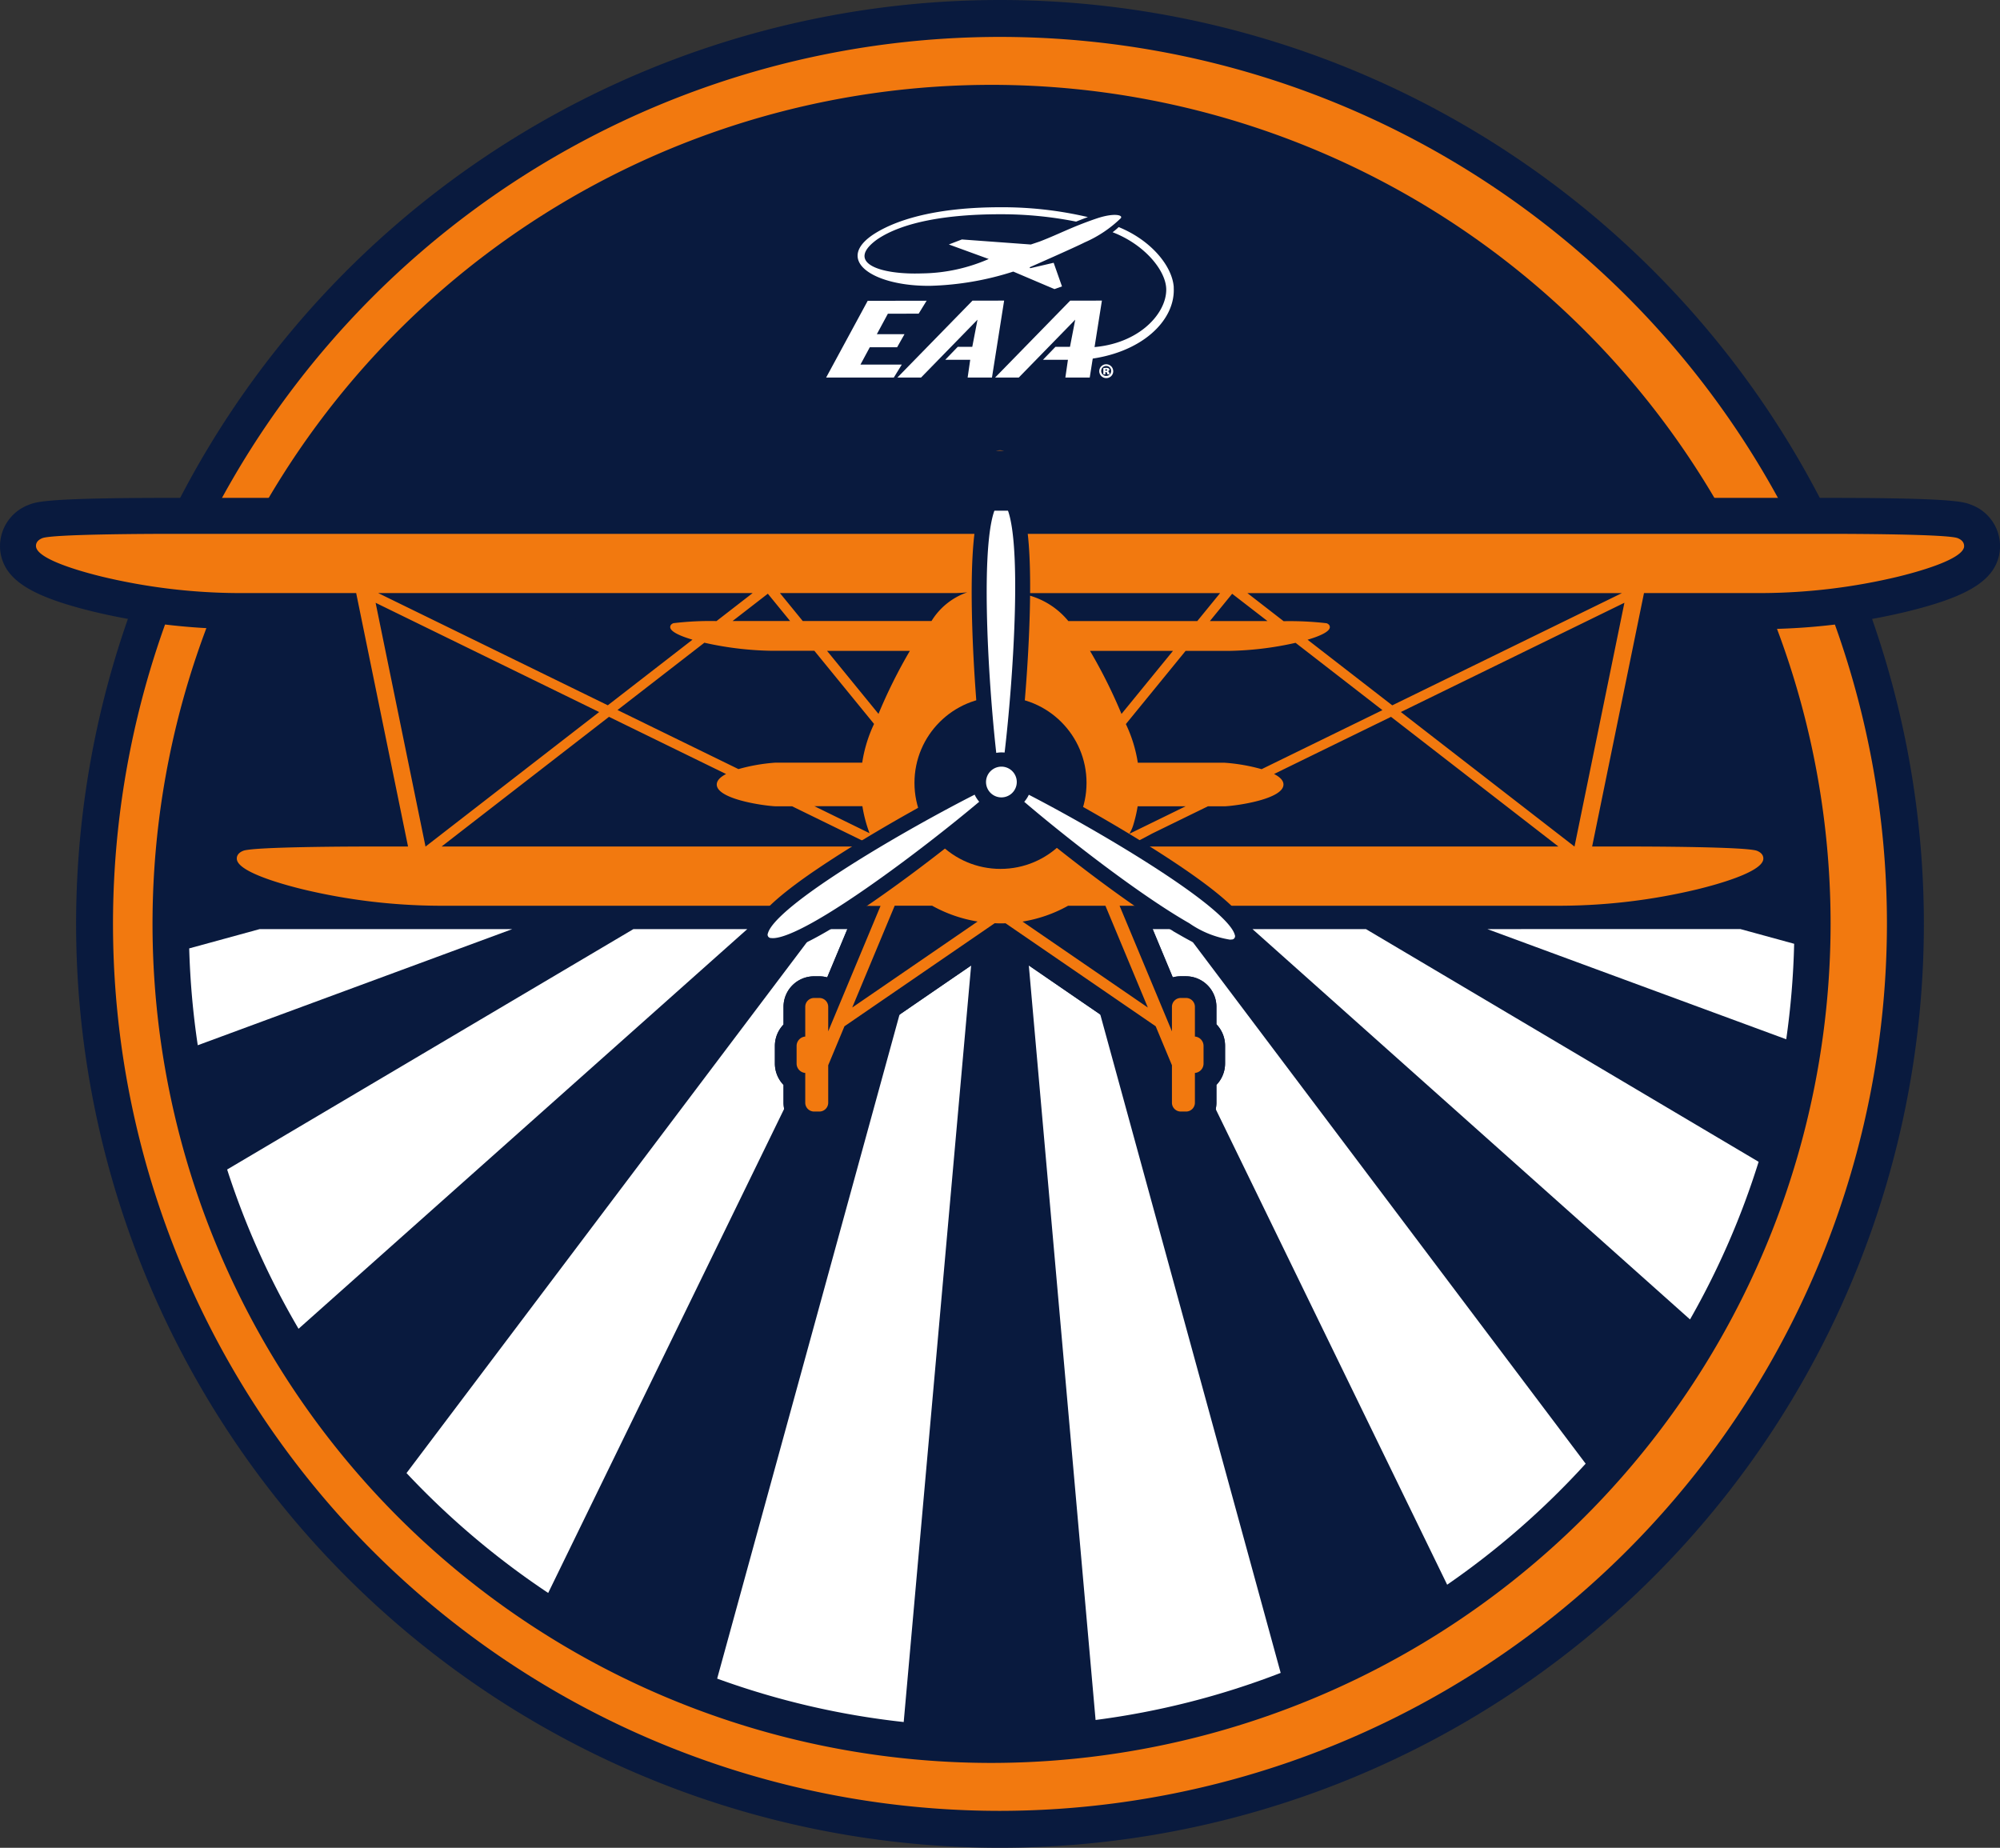
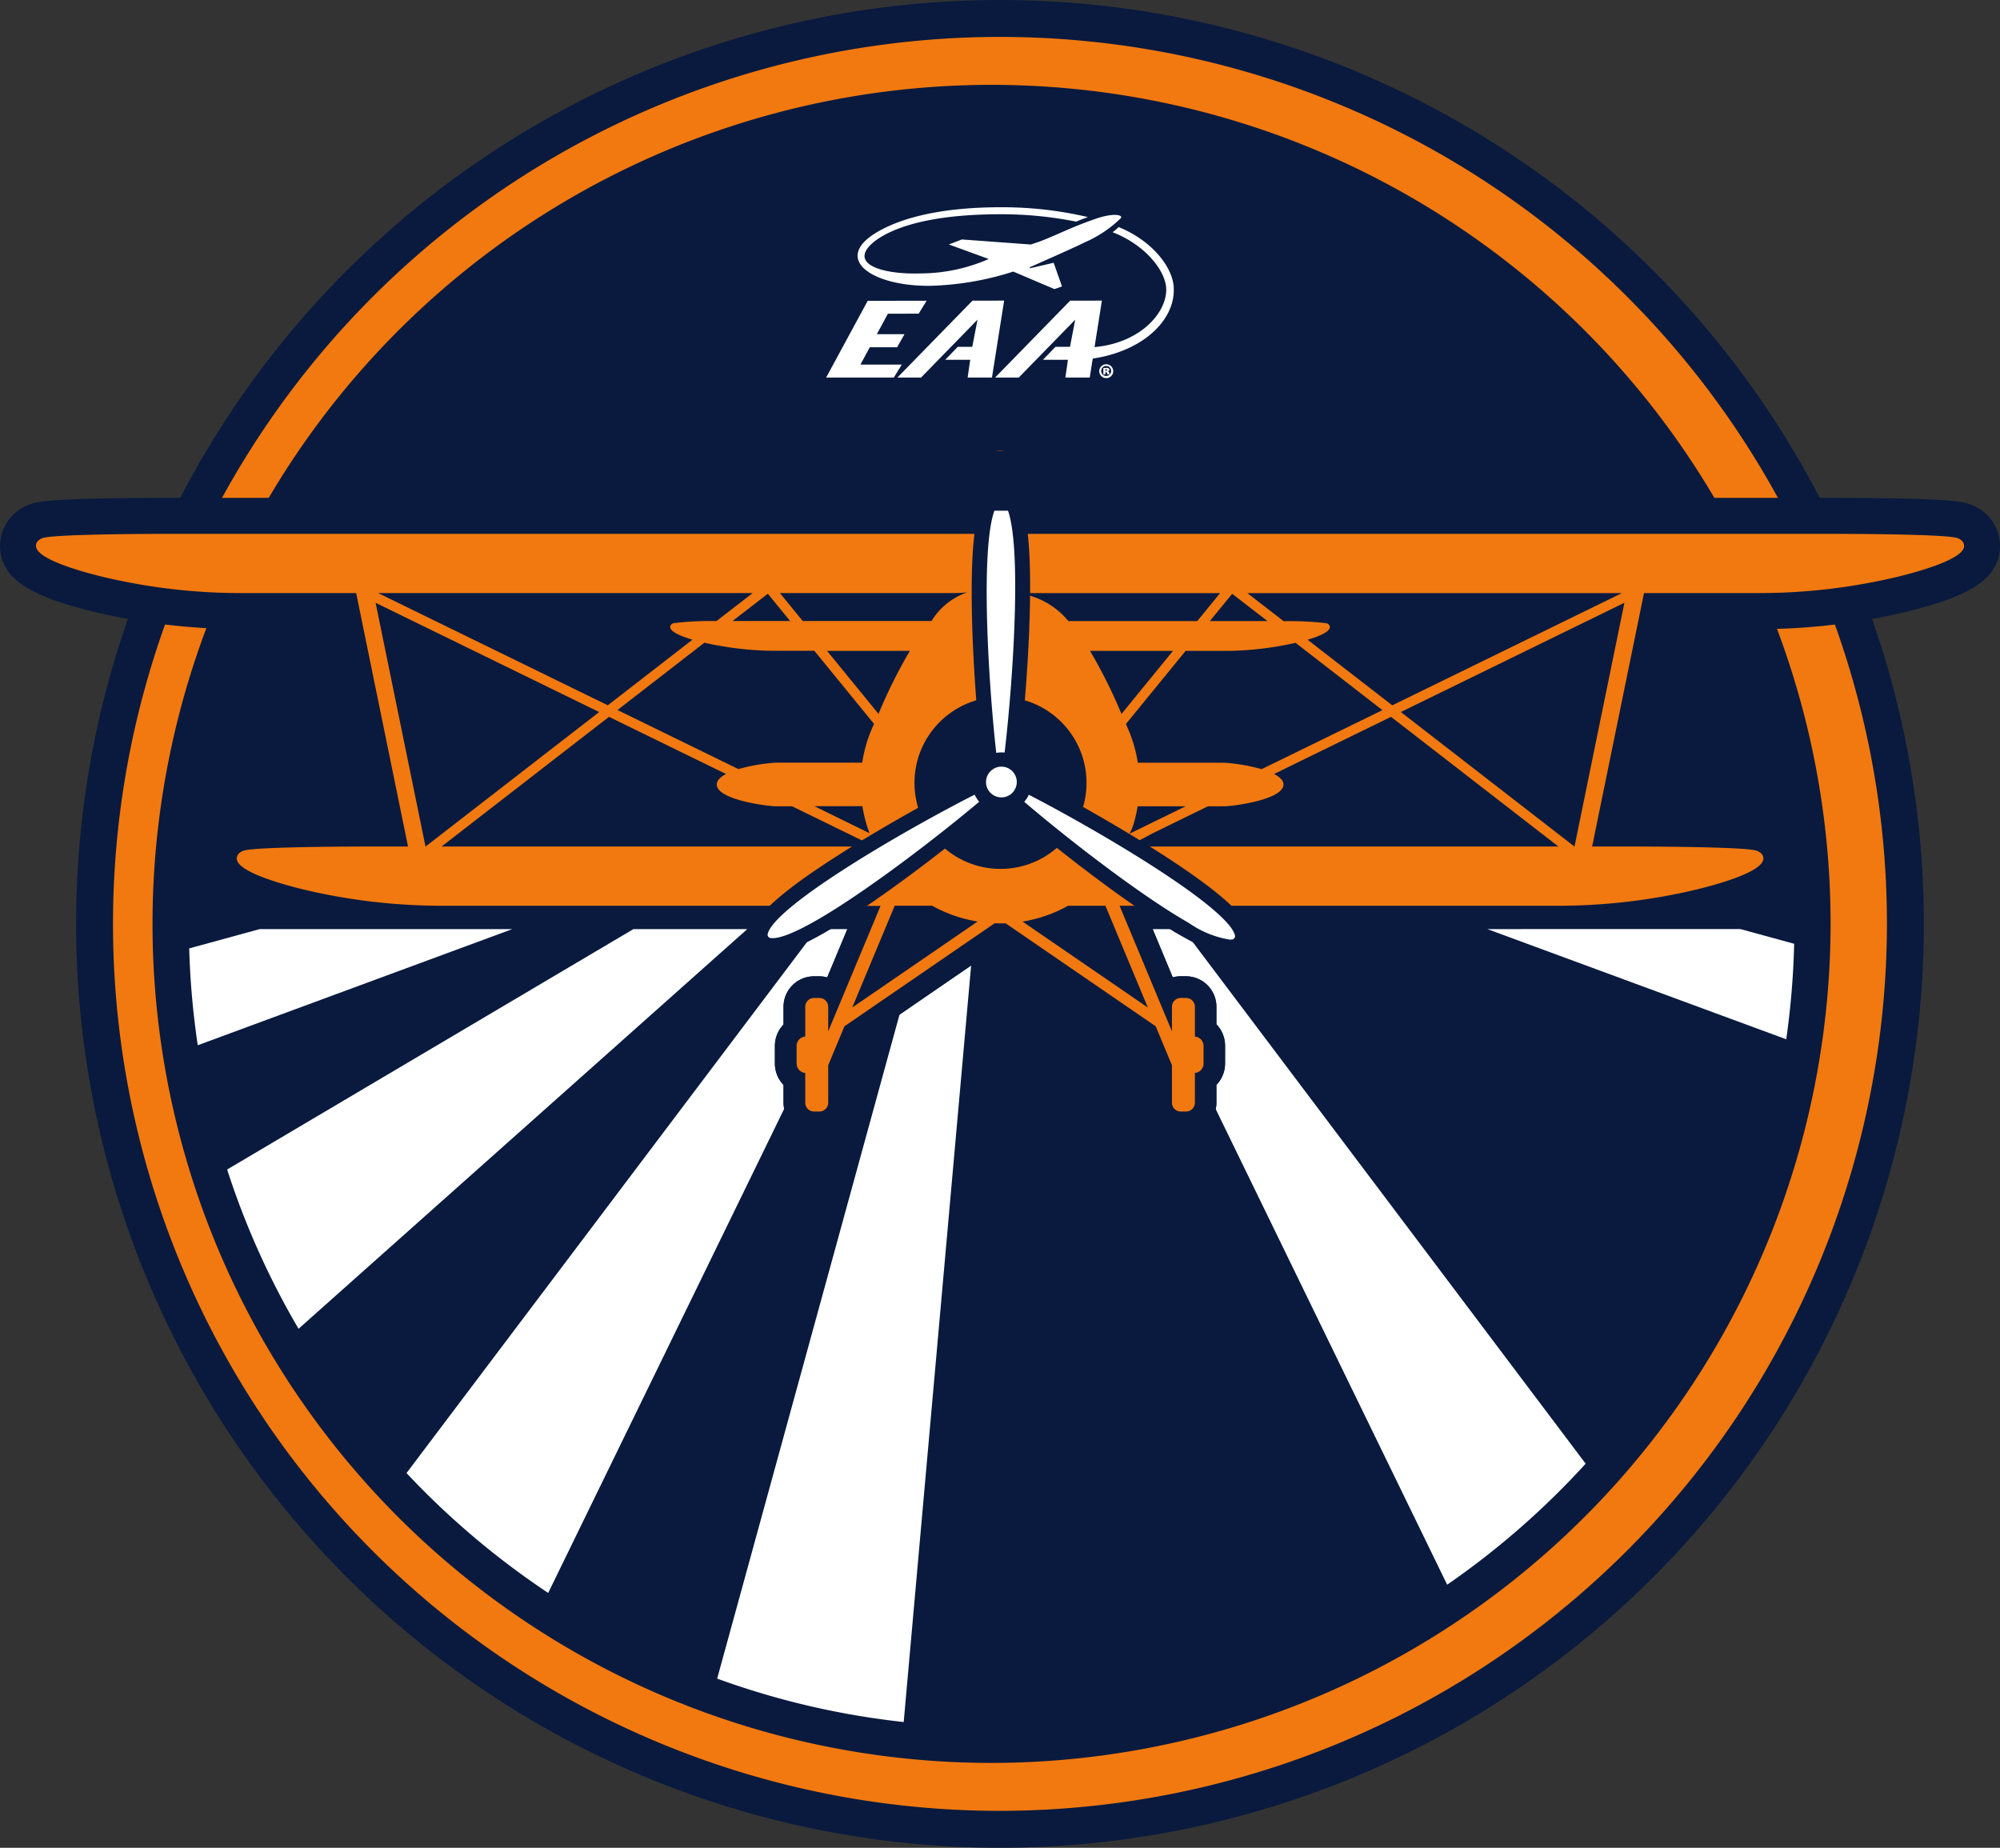
<svg xmlns="http://www.w3.org/2000/svg" id="Group_1145" data-name="Group 1145" width="155.46" height="143.629" viewBox="0 0 155.46 143.629">
  <rect x="0" y="0" width="155.46" height="143.629" fill="#333333" stroke="none" />
  <g id="Group_1136" data-name="Group 1136" transform="translate(5.916 0)">
    <g id="Group_1135" data-name="Group 1135" transform="translate(0)">
      <g id="Group_1134" data-name="Group 1134">
        <g id="Group_1133" data-name="Group 1133">
          <path id="Path_2515" data-name="Path 2515" d="M754.575,1768.344a71.813,71.813,0,1,1-71.814-71.814A71.815,71.815,0,0,1,754.575,1768.344Z" transform="translate(-610.949 -1696.53)" fill="#091a3e" />
          <path id="Path_2516" data-name="Path 2516" d="M683.877,1837.379a67.918,67.918,0,1,1,67.917-67.918A67.994,67.994,0,0,1,683.877,1837.379Z" transform="translate(-612.065 -1697.646)" fill="#e31e1b" />
        </g>
      </g>
    </g>
  </g>
  <path id="Path_2517" data-name="Path 2517" d="M683.583,1838.11a68.944,68.944,0,1,1,68.944-68.944A69.021,69.021,0,0,1,683.583,1838.11Z" transform="translate(-605.855 -1697.352)" fill="#f2790f" />
  <path id="Path_2518" data-name="Path 2518" d="M683.812,1835.451a65.218,65.218,0,1,1,65.216-65.217A65.29,65.29,0,0,1,683.812,1835.451Z" transform="translate(-606.736 -1698.419)" fill="#091a3e" />
  <g id="Group_1137" data-name="Group 1137" transform="translate(64.215 16.109)">
    <path id="Path_2519" data-name="Path 2519" d="M718.727,1723.924c-.1-1.629-1.74-3.655-4.282-4.687a4.572,4.572,0,0,1-.473.4c2.484.951,4.156,2.982,4.17,4.443.018,1.958-2.294,4.441-6.2,4.518l-.145.938c4.364-.422,7.081-3.008,6.925-5.608Z" transform="translate(-691.705 -1717.695)" fill="#fff" />
    <path id="Path_2520" data-name="Path 2520" d="M707.643,1718.136c-1.952.669-2.881,1.2-4.406,1.785l-.68.228-5.357-.392-1.014.389,3.1,1.13a13.309,13.309,0,0,1-5.146,1.119h0c-3.366.124-6.008-.838-3.542-2.63h0c1.954-1.341,5.378-1.967,9.568-1.967a29.639,29.639,0,0,1,5.911.572c.281-.113.584-.231.916-.352a29.1,29.1,0,0,0-6.827-.764c-4.293,0-7.679.738-9.77,2.063h0c-3.187,2.051-.062,4.1,4.371,4.043h0a23.045,23.045,0,0,0,6.427-1.106l3.2,1.362.586-.209-.647-1.838-1.821.423-.051-.069s3.508-1.542,4.3-1.946a9.381,9.381,0,0,0,2.784-1.866c.219-.255-.528-.445-1.9.025Z" transform="translate(-686.647 -1717.253)" fill="#fff" />
    <path id="Path_2521" data-name="Path 2521" d="M698.91,1726.593l-5.838,5.979h1.839l4.39-4.5-.407,2.111h-1.13l-.972,1.008h1.942l-.2,1.378h1.891l.945-5.979Z" transform="translate(-687.534 -1719.333)" fill="#fff" />
    <path id="Path_2522" data-name="Path 2522" d="M708.68,1726.593l-5.837,5.979h1.839l4.39-4.5-.407,2.111h-1.13l-.972,1.008h1.943l-.2,1.378H710.2l.946-5.979Z" transform="translate(-689.71 -1719.333)" fill="#fff" />
    <path id="Path_2523" data-name="Path 2523" d="M693.14,1727.608l.62-1.007-4.581.008-3.231,5.965h5.26l.62-1.007h-3.213l.728-1.35h2.124l.574-1.015H689.89l.859-1.593Z" transform="translate(-685.948 -1719.335)" fill="#fff" />
    <path id="Path_2524" data-name="Path 2524" d="M713.731,1733.461h.043c.059,0,.093-.021.093-.058s-.034-.062-.086-.062c-.019,0-.037,0-.05,0Zm-.006.28h-.152v-.487a1.3,1.3,0,0,1,.217-.019.332.332,0,0,1,.2.04.119.119,0,0,1,.053.106c0,.049-.047.092-.112.111v.006a.147.147,0,0,1,.1.125.444.444,0,0,0,.034.118H713.9a.325.325,0,0,1-.037-.105.075.075,0,0,0-.084-.071h-.049Zm-.319-.249a.388.388,0,1,0,.384-.406.389.389,0,0,0-.384.406Zm.937,0a.538.538,0,0,1-.549.537.537.537,0,1,1,0-1.074.539.539,0,0,1,.546.536Z" transform="translate(-692.025 -1720.749)" fill="#fff" />
  </g>
  <rect id="Rectangle_876" data-name="Rectangle 876" width="4.363" height="4.514" transform="translate(75.433 35.409)" fill="#091a3e" />
  <g id="Group_1138" data-name="Group 1138" transform="translate(14.659 9.396)">
    <path id="Path_2525" data-name="Path 2525" d="M687.257,1771.44h3.986l15.841,57.815a62.313,62.313,0,0,0,12.94-6.856l-24.8-50.959h4.267l31.3,41.553a62.719,62.719,0,0,0,8.114-11.212l-34.011-30.341h8.817l30.526,18.089a61.842,61.842,0,0,0,2.143-9.521l-23.229-8.568H742.81l4.183,1.145c.013-.517.04-1.03.04-1.549a62.418,62.418,0,1,0-124.837,0c0,.638.03,1.271.048,1.9l5.479-1.5h19.635l-24.45,9.027a61.862,61.862,0,0,0,2.285,9.659l31.58-18.687h8.85l-34.88,31.067a62.765,62.765,0,0,0,8.391,11.216l31.892-42.282h4.27l-25.151,51.6a62.333,62.333,0,0,0,13.137,6.658l16-58.259h3.99l-5.493,61.634a60.98,60.98,0,0,0,14.918-.159Z" transform="translate(-622.196 -1708.617)" fill="none" />
    <path id="Path_2526" data-name="Path 2526" d="M627.737,1789.436l-5.479,1.5a62.55,62.55,0,0,0,.665,7.528l24.45-9.028Z" transform="translate(-622.21 -1726.613)" fill="#fff" />
    <path id="Path_2527" data-name="Path 2527" d="M675.878,1789.436l-31.891,42.283A62.906,62.906,0,0,0,655,1841.037l25.151-51.6Z" transform="translate(-627.048 -1726.613)" fill="#fff" />
    <path id="Path_2528" data-name="Path 2528" d="M657.631,1789.436l-31.58,18.687a62.1,62.1,0,0,0,5.55,12.38l34.879-31.066Z" transform="translate(-623.054 -1726.613)" fill="#fff" />
    <path id="Path_2529" data-name="Path 2529" d="M691.052,1789.436l-16,58.259a61.971,61.971,0,0,0,14.5,3.375l5.493-61.635Z" transform="translate(-633.966 -1726.613)" fill="#fff" />
    <path id="Path_2530" data-name="Path 2530" d="M716.145,1789.436l24.8,50.96a62.88,62.88,0,0,0,10.765-9.407l-31.3-41.553Z" transform="translate(-643.116 -1726.613)" fill="#fff" />
-     <path id="Path_2531" data-name="Path 2531" d="M705.894,1789.436l5.44,61.475a61.882,61.882,0,0,0,14.387-3.66l-15.841-57.815Z" transform="translate(-640.833 -1726.613)" fill="#fff" />
-     <path id="Path_2532" data-name="Path 2532" d="M728.58,1789.436l34.011,30.341a62.1,62.1,0,0,0,5.332-12.252L737.4,1789.436Z" transform="translate(-645.884 -1726.613)" fill="#fff" />
    <path id="Path_2533" data-name="Path 2533" d="M752.068,1789.436,775.3,1798a62.432,62.432,0,0,0,.615-7.423l-4.183-1.145Z" transform="translate(-651.115 -1726.613)" fill="#fff" />
  </g>
  <g id="Group_1139" data-name="Group 1139" transform="translate(0 32.202)">
    <path id="Path_2534" data-name="Path 2534" d="M610.641,1753.306a49.265,49.265,0,0,0,11.121,1.346h6.974l.539,2.634q4.147-.348,8.293-.64a12.673,12.673,0,0,1,6.8-2.667c6.449-.589,13.074.92,19.547,1.438.761-.016,1.522-.035,2.283-.047,6.185-.1,12.369-.084,18.552,0,2.505-.159,5.011-.326,7.516-.476q1.65-.1,3.3-.16c2.485-.366,4.969-.772,7.471-1.136,7.211-1.049,14.747-2.622,21.3,1.628.011.006.021.016.032.023,2.944.13,5.891.258,8.842.357l.194-.951h6.974a49.239,49.239,0,0,0,11.119-1.346c4.82-1.169,6.851-2.429,7.248-4.49a3.424,3.424,0,0,0-2.2-3.832c-.563-.225-1.337-.533-11.141-.533h-60.74l-.079-3.124a3.409,3.409,0,0,0-3.516-3.371,3.613,3.613,0,0,0-2.546,1.036,3.247,3.247,0,0,0-.969,2.258l-.081,3.2h-60.74c-9.806,0-10.579.309-11.142.535a3.43,3.43,0,0,0-2.2,3.821C603.79,1750.875,605.823,1752.136,610.641,1753.306Z" transform="translate(-603.338 -1737.956)" fill="#091a3e" />
    <path id="Path_2535" data-name="Path 2535" d="M695.434,1794.151a2.368,2.368,0,0,1-2.366-2.366v-2.574l-.944-2.262-10.736-7.367-10.738,7.367-.943,2.261v2.575a2.369,2.369,0,0,1-2.367,2.366h-.411a2.369,2.369,0,0,1-2.367-2.366v-1.38a2.4,2.4,0,0,1-.672-1.661v-1.373a2.4,2.4,0,0,1,.672-1.661v-1.38a2.369,2.369,0,0,1,2.367-2.366h.411a2.319,2.319,0,0,1,.617.082l1.622-3.888-1.658-.005H637.688a48.064,48.064,0,0,1-10.858-1.315c-5.27-1.282-6.2-2.5-6.412-3.622a2.287,2.287,0,0,1,1.513-2.571c.368-.147,1.135-.454,10.727-.454h.656l-3.345-16.339h-7.887a48.092,48.092,0,0,1-10.857-1.315c-5.27-1.278-6.2-2.5-6.413-3.623a2.291,2.291,0,0,1,1.512-2.57c.369-.148,1.136-.455,10.727-.455h61.831l.11-4.291a2.139,2.139,0,0,1,.642-1.5,2.487,2.487,0,0,1,1.754-.707,2.3,2.3,0,0,1,2.4,2.252l.108,4.243h61.831c9.591,0,10.359.307,10.727.455a2.288,2.288,0,0,1,1.512,2.576c-.216,1.121-1.143,2.339-6.413,3.617a48.065,48.065,0,0,1-10.855,1.315h-7.888l-3.344,16.339h.654c9.592,0,10.359.306,10.727.454a2.291,2.291,0,0,1,1.513,2.567c-.217,1.129-1.144,2.344-6.413,3.626a48.067,48.067,0,0,1-10.857,1.315H693.195l1.622,3.893a2.321,2.321,0,0,1,.616-.082h.41a2.369,2.369,0,0,1,2.367,2.366v1.365a2.4,2.4,0,0,1,.673,1.676v1.373a2.4,2.4,0,0,1-.673,1.661v1.38a2.369,2.369,0,0,1-2.367,2.366Zm24.451-23.96-8.3-6.433-6.483,3.167c0,.045,0,.087,0,.127,0,1.979-2.338,2.8-4.173,3.139Zm-58.018,0c-1.839-.339-4.179-1.162-4.179-3.139,0-.037,0-.077,0-.118l-6.5-3.175-8.3,6.433Zm-24.033-1.3,9.234-7.155-11.888-5.809Zm87.106,0,2.654-12.964-11.888,5.809Zm-63.707-4.818a15.807,15.807,0,0,1,2.609-.4h5.481c.1-.355.211-.705.34-1.049l-3.5-4.286h-2.537a26.667,26.667,0,0,1-4.8-.5l-4.006,3.1Zm37.7-.4a15.822,15.822,0,0,1,2.613.4l6.407-3.13-4.006-3.1a26.655,26.655,0,0,1-4.8.5h-2.537l-3.5,4.284q.195.518.341,1.05S698.906,1763.679,698.932,1763.68Zm13.144-4.75,10.39-5.078H708.447a1.924,1.924,0,0,1,.22,1.331,1.979,1.979,0,0,1-.365.822Zm-61.379,0,3.775-2.924a1.976,1.976,0,0,1-.366-.825,1.917,1.917,0,0,1,.22-1.328H640.307Zm40.538-.519.055-.067H691.2Zm-19.7,0,.031-.065h-.084Z" transform="translate(-603.658 -1738.276)" fill="#091a3e" />
    <path id="Path_2536" data-name="Path 2536" d="M756.307,1748.385c-.8-.319-8.557-.334-10.1-.334H682.735l-.151-5.923a.736.736,0,0,0-1.434-.006l-.152,5.929H617.531c-1.547,0-9.308.016-10.1.334-.52.208-.513.555-.487.694.193,1,3.673,1.947,5.161,2.308a46.35,46.35,0,0,0,10.461,1.267h9.257l4.031,19.7h-2.713c-1.548,0-9.308.016-10.1.334-.52.208-.514.555-.487.695.192,1,3.673,1.946,5.16,2.308a46.342,46.342,0,0,0,10.461,1.267h30.366l4.041.015-4.067,9.749v-1.908a.688.688,0,0,0-.687-.687h-.411a.688.688,0,0,0-.687.687v2.312a.734.734,0,0,0-.672.728v1.373a.732.732,0,0,0,.672.728v2.314a.687.687,0,0,0,.687.686h.411a.687.687,0,0,0,.687-.686v-2.912l1.263-3.03,11.673-8.008c.141,0,.282.01.423.01s.283,0,.424-.009l11.672,8.007,1.263,3.03v2.912a.687.687,0,0,0,.687.686h.411a.688.688,0,0,0,.687-.686v-2.314a.732.732,0,0,0,.672-.728v-1.373a.733.733,0,0,0-.672-.728v-2.312a.688.688,0,0,0-.687-.687h-.411a.687.687,0,0,0-.687.687v1.908l-4.071-9.764h34.41a46.33,46.33,0,0,0,10.46-1.267c1.488-.361,4.968-1.309,5.161-2.308.026-.14.034-.487-.486-.695-.8-.318-8.556-.334-10.1-.334h-2.712l4.031-19.7h9.257a46.35,46.35,0,0,0,10.46-1.267c1.488-.362,4.968-1.309,5.161-2.308C756.82,1748.94,756.827,1748.593,756.307,1748.385Zm-78.3,4.269a10.153,10.153,0,0,0,1.315-.058,5.272,5.272,0,0,0-2.778,2.231H666.535l-1.773-2.173Zm-6.847,13.183H664.4a14.1,14.1,0,0,0-2.863.5l-9.4-4.592,6.753-5.232a25.373,25.373,0,0,0,5.214.627h3.334l4.64,5.686A10.775,10.775,0,0,0,671.158,1765.838Zm.57,5.484-4.286-2.1h3.728A10.753,10.753,0,0,0,671.727,1771.321Zm-6.176-16.494h-4.473l2.741-2.122Zm-2.912-2.173-2.81,2.177a23.658,23.658,0,0,0-3.349.164c-.261.1-.258.279-.245.349.061.316.742.644,1.727.933l-6.582,5.1-17.853-8.724Zm-25.422,19.7h-.008l-3.878-18.944,17.377,8.492Zm1.244,0,13.011-10.08,9.1,4.446c-.434.224-.723.5-.723.816,0,1.122,3.55,1.645,4.569,1.693h1.29l6.394,3.125Zm33.962-10.306-4-4.9h6.435A39.936,39.936,0,0,0,672.423,1762.045Zm-2.044,22.822,3.3-7.913h2.912a10.805,10.805,0,0,0,3.532,1.228Zm59.828-32.213-17.852,8.724-6.583-5.1c.986-.289,1.666-.618,1.727-.933.013-.071.016-.245-.245-.349a24.911,24.911,0,0,0-3.342-.159l-2.817-2.183Zm-27.55,2.174-.5,0h-3.978l1.732-2.122Zm-3.684-2.174-1.773,2.173H687.179a6.048,6.048,0,0,0-3.96-2.173Zm-5.617,32.213-9.738-6.68a10.79,10.79,0,0,0,3.541-1.232h2.9Zm-4.492-27.721h6.445l-4,4.9A39.632,39.632,0,0,0,688.864,1757.146Zm7.428,0h3.334a25.312,25.312,0,0,0,5.213-.627l6.752,5.232-9.391,4.589a14.154,14.154,0,0,0-2.867-.5H692.58a10.758,10.758,0,0,0-.928-3.006Zm0,12.08-4.376,2.139a2.916,2.916,0,0,0,.308-.684,10.6,10.6,0,0,0,.34-1.455Zm-4.5,3.125,1.919-1.017,4.315-2.108h1.319c1-.048,4.554-.571,4.554-1.693,0-.322-.291-.593-.731-.819l9.091-4.442,13.011,10.08Zm34.73,0h-.008L713.026,1761.9l17.377-8.492Z" transform="translate(-604.138 -1738.757)" fill="#f2790f" />
    <path id="Path_2537" data-name="Path 2537" d="M695.434,1794.151a2.368,2.368,0,0,1-2.366-2.366v-2.574l-.944-2.262-10.736-7.367-10.738,7.367-.943,2.261v2.575a2.369,2.369,0,0,1-2.367,2.366h-.411a2.369,2.369,0,0,1-2.367-2.366v-1.38a2.4,2.4,0,0,1-.672-1.661v-1.373a2.4,2.4,0,0,1,.672-1.661v-1.38a2.369,2.369,0,0,1,2.367-2.366h.411a2.319,2.319,0,0,1,.617.082l1.622-3.888-1.658-.005H637.688a48.064,48.064,0,0,1-10.858-1.315c-5.27-1.282-6.2-2.5-6.412-3.622a2.287,2.287,0,0,1,1.513-2.571c.368-.147,1.135-.454,10.727-.454h.656l-3.345-16.339h-7.887a48.092,48.092,0,0,1-10.857-1.315c-5.27-1.278-6.2-2.5-6.413-3.623a2.291,2.291,0,0,1,1.512-2.57c.369-.148,1.136-.455,10.727-.455h61.831l.11-4.291a2.139,2.139,0,0,1,.642-1.5,2.487,2.487,0,0,1,1.754-.707,2.3,2.3,0,0,1,2.4,2.252l.108,4.243h61.831c9.591,0,10.359.307,10.727.455a2.288,2.288,0,0,1,1.512,2.576c-.216,1.121-1.143,2.339-6.413,3.617a48.065,48.065,0,0,1-10.855,1.315h-7.888l-3.344,16.339h.654c9.592,0,10.359.306,10.727.454a2.291,2.291,0,0,1,1.513,2.567c-.217,1.129-1.144,2.344-6.413,3.626a48.067,48.067,0,0,1-10.857,1.315H693.195l1.622,3.893a2.321,2.321,0,0,1,.616-.082h.41a2.369,2.369,0,0,1,2.367,2.366v1.365a2.4,2.4,0,0,1,.673,1.676v1.373a2.4,2.4,0,0,1-.673,1.661v1.38a2.369,2.369,0,0,1-2.367,2.366Zm24.451-23.96-8.3-6.433-6.483,3.167c0,.045,0,.087,0,.127,0,1.979-2.338,2.8-4.173,3.139Zm-58.018,0c-1.839-.339-4.179-1.162-4.179-3.139,0-.037,0-.077,0-.118l-6.5-3.175-8.3,6.433Zm-24.033-1.3,9.234-7.155-11.888-5.809Zm87.106,0,2.654-12.964-11.888,5.809Zm-63.707-4.818a15.807,15.807,0,0,1,2.609-.4h5.481c.1-.355.211-.705.34-1.049l-3.5-4.286h-2.537a26.667,26.667,0,0,1-4.8-.5l-4.006,3.1Zm37.7-.4a15.822,15.822,0,0,1,2.613.4l6.407-3.13-4.006-3.1a26.655,26.655,0,0,1-4.8.5h-2.537l-3.5,4.284q.195.518.341,1.05S698.906,1763.679,698.932,1763.68Zm13.144-4.75,10.39-5.078H708.447a1.924,1.924,0,0,1,.22,1.331,1.979,1.979,0,0,1-.365.822Zm-61.379,0,3.775-2.924a1.976,1.976,0,0,1-.366-.825,1.917,1.917,0,0,1,.22-1.328H640.307Zm40.538-.519.055-.067H691.2Zm-19.7,0,.031-.065h-.084Z" transform="translate(-603.658 -1738.276)" fill="#091a3e" />
    <path id="Path_2538" data-name="Path 2538" d="M756.307,1748.385c-.8-.319-8.557-.334-10.1-.334H682.735l-.151-5.923a.736.736,0,0,0-1.434-.006l-.152,5.929H617.531c-1.547,0-9.308.016-10.1.334-.52.208-.513.555-.487.694.193,1,3.673,1.947,5.161,2.308a46.35,46.35,0,0,0,10.461,1.267h9.257l4.031,19.7h-2.713c-1.548,0-9.308.016-10.1.334-.52.208-.514.555-.487.695.192,1,3.673,1.946,5.16,2.308a46.342,46.342,0,0,0,10.461,1.267h30.366l4.041.015-4.067,9.749v-1.908a.688.688,0,0,0-.687-.687h-.411a.688.688,0,0,0-.687.687v2.312a.734.734,0,0,0-.672.728v1.373a.732.732,0,0,0,.672.728v2.314a.687.687,0,0,0,.687.686h.411a.687.687,0,0,0,.687-.686v-2.912l1.263-3.03,11.673-8.008c.141,0,.282.01.423.01s.283,0,.424-.009l11.672,8.007,1.263,3.03v2.912a.687.687,0,0,0,.687.686h.411a.688.688,0,0,0,.687-.686v-2.314a.732.732,0,0,0,.672-.728v-1.373a.733.733,0,0,0-.672-.728v-2.312a.688.688,0,0,0-.687-.687h-.411a.687.687,0,0,0-.687.687v1.908l-4.071-9.764h34.41a46.33,46.33,0,0,0,10.46-1.267c1.488-.361,4.968-1.309,5.161-2.308.026-.14.034-.487-.486-.695-.8-.318-8.556-.334-10.1-.334h-2.712l4.031-19.7h9.257a46.35,46.35,0,0,0,10.46-1.267c1.488-.362,4.968-1.309,5.161-2.308C756.82,1748.94,756.827,1748.593,756.307,1748.385Zm-78.3,4.269a10.153,10.153,0,0,0,1.315-.058,5.272,5.272,0,0,0-2.778,2.231H666.535l-1.773-2.173Zm-6.847,13.183H664.4a14.1,14.1,0,0,0-2.863.5l-9.4-4.592,6.753-5.232a25.373,25.373,0,0,0,5.214.627h3.334l4.64,5.686A10.775,10.775,0,0,0,671.158,1765.838Zm.57,5.484-4.286-2.1h3.728A10.753,10.753,0,0,0,671.727,1771.321Zm-6.176-16.494h-4.473l2.741-2.122Zm-2.912-2.173-2.81,2.177a23.658,23.658,0,0,0-3.349.164c-.261.1-.258.279-.245.349.061.316.742.644,1.727.933l-6.582,5.1-17.853-8.724Zm-25.422,19.7h-.008l-3.878-18.944,17.377,8.492Zm1.244,0,13.011-10.08,9.1,4.446c-.434.224-.723.5-.723.816,0,1.122,3.55,1.645,4.569,1.693h1.29l6.394,3.125Zm33.962-10.306-4-4.9h6.435A39.936,39.936,0,0,0,672.423,1762.045Zm-2.044,22.822,3.3-7.913h2.912a10.805,10.805,0,0,0,3.532,1.228Zm59.828-32.213-17.852,8.724-6.583-5.1c.986-.289,1.666-.618,1.727-.933.013-.071.016-.245-.245-.349a24.911,24.911,0,0,0-3.342-.159l-2.817-2.183Zm-27.55,2.174-.5,0h-3.978l1.732-2.122Zm-3.684-2.174-1.773,2.173H687.179a6.048,6.048,0,0,0-3.96-2.173Zm-5.617,32.213-9.738-6.68a10.79,10.79,0,0,0,3.541-1.232h2.9Zm-4.492-27.721h6.445l-4,4.9A39.632,39.632,0,0,0,688.864,1757.146Zm7.428,0h3.334a25.312,25.312,0,0,0,5.213-.627l6.752,5.232-9.391,4.589a14.154,14.154,0,0,0-2.867-.5H692.58a10.758,10.758,0,0,0-.928-3.006Zm0,12.08-4.376,2.139a2.916,2.916,0,0,0,.308-.684,10.6,10.6,0,0,0,.34-1.455Zm-4.5,3.125,1.919-1.017,4.315-2.108h1.319c1-.048,4.554-.571,4.554-1.693,0-.322-.291-.593-.731-.819l9.091-4.442,13.011,10.08Zm34.73,0h-.008L713.026,1761.9l17.377-8.492Z" transform="translate(-604.138 -1738.757)" fill="#f2790f" />
  </g>
  <ellipse id="Ellipse_380" data-name="Ellipse 380" cx="6.687" cy="6.687" rx="6.687" ry="6.687" transform="translate(71.082 54.165)" fill="#091a3e" />
  <g id="Group_1144" data-name="Group 1144" transform="translate(58.505 37.828)">
    <g id="Group_1143" data-name="Group 1143" transform="translate(0 0)">
      <g id="Group_1140" data-name="Group 1140" transform="translate(17.026)">
        <path id="Path_2539" data-name="Path 2539" d="M702,1766.12c-.309-2.73-.663-7.1-.735-11.165-.086-4.9.264-7.82,1.04-8.689a.835.835,0,0,1,1.321,0c.773.876,1.1,3.8.985,8.7-.1,4.05-.48,8.405-.8,11.131l-.067.567-.569-.056a1.715,1.715,0,0,0-.483.02l-.616.116Z" transform="translate(-700.673 -1745.361)" fill="#fff" />
        <path id="Path_2540" data-name="Path 2540" d="M702.8,1746.361h0a.3.3,0,0,1,.225.13c.378.428.988,2.075.837,8.294-.1,4.053-.484,8.425-.8,11.078-.078-.007-.156-.012-.233-.012a2.237,2.237,0,0,0-.416.038c-.3-2.652-.659-7.046-.731-11.11-.109-6.222.512-7.865.892-8.29a.3.3,0,0,1,.225-.129m0-1.166h0a1.437,1.437,0,0,0-1.094.517c-.568.635-1.309,2.268-1.189,9.087.072,4.084.428,8.473.738,11.22l.14,1.245,1.231-.229a1.128,1.128,0,0,1,.2-.019,1.049,1.049,0,0,1,.119.006l1.136.111.135-1.134c.326-2.738.71-7.115.808-11.186.165-6.819-.565-8.456-1.129-9.1a1.439,1.439,0,0,0-1.1-.524Z" transform="translate(-700.505 -1745.195)" fill="#091a3e" />
      </g>
      <g id="Group_1141" data-name="Group 1141" transform="translate(0 22.349)">
        <path id="Path_2541" data-name="Path 2541" d="M680.34,1787.5a1.658,1.658,0,0,1-.177-.009l-.232-.032-.026-.026a.812.812,0,0,1-.417-.316.889.889,0,0,1-.1-.734c.251-.942,1.786-2.362,4.694-4.339l.109-.075c.561-.379,1.183-.788,1.885-1.231,3.4-2.154,7.231-4.252,9.679-5.5l.54-.273.253.55a1.736,1.736,0,0,0,.268.414l.389.447-.453.381c-2.1,1.768-5.519,4.473-8.829,6.767C684.123,1786.166,681.571,1787.5,680.34,1787.5Z" transform="translate(-678.769 -1774.174)" fill="#fff" />
        <path id="Path_2542" data-name="Path 2542" d="M695.855,1775.535a2.341,2.341,0,0,0,.357.553c-2.045,1.723-5.469,4.435-8.785,6.734-4.754,3.3-6.568,3.869-7.253,3.869a.853.853,0,0,1-.135-.009h0a.26.26,0,0,1-.249-.375c.126-.478.921-1.612,4.563-4.078h0v0c.555-.375,1.175-.781,1.87-1.222,3.413-2.16,7.249-4.258,9.633-5.469m.553-1.589-1.081.549c-2.458,1.25-6.3,3.357-9.728,5.525-.673.426-1.312.843-1.9,1.24l-.432.292v0c-3.706,2.557-4.414,3.72-4.607,4.451a1.415,1.415,0,0,0,1.177,1.824h.008l.02,0h0l.035,0h.011a2.2,2.2,0,0,0,.257.015c.5,0,2.037,0,7.918-4.076,3.328-2.307,6.765-5.025,8.872-6.8l.9-.763-.776-.893a1.161,1.161,0,0,1-.178-.276l-.507-1.1Z" transform="translate(-678.602 -1773.946)" fill="#091a3e" />
      </g>
      <g id="Group_1142" data-name="Group 1142" transform="translate(19.45 22.351)">
        <path id="Path_2543" data-name="Path 2543" d="M721.5,1787.618a8.282,8.282,0,0,1-3.432-1.346l-.492-.28,0,0c-1.051-.623-2.276-1.425-3.65-2.392-3.3-2.321-6.708-5.052-8.793-6.832l-.449-.383.389-.444a1.7,1.7,0,0,0,.268-.411l.256-.553.542.28c2.444,1.263,6.264,3.388,9.654,5.567,4.121,2.646,6.359,4.56,6.651,5.688a.835.835,0,0,1-.739,1.1A1.569,1.569,0,0,1,721.5,1787.618Z" transform="translate(-703.861 -1774.177)" fill="#fff" />
        <path id="Path_2544" data-name="Path 2544" d="M705.636,1775.543c2.376,1.226,6.206,3.353,9.609,5.539,5.235,3.362,6.258,4.791,6.4,5.343a.261.261,0,0,1-.251.373.929.929,0,0,1-.13.008,7.645,7.645,0,0,1-3.153-1.275v0h0c-1.033-.589-2.363-1.433-4.078-2.638-3.305-2.322-6.718-5.062-8.75-6.8a2.308,2.308,0,0,0,.358-.55m-.547-1.595-.511,1.1a1.134,1.134,0,0,1-.178.272l-.776.888.9.766c2.1,1.789,5.516,4.531,8.838,6.866,1.3.914,2.47,1.684,3.489,2.3v.009l.566.324.118.068.188.106h0c2.115,1.184,3.033,1.323,3.542,1.323a2.08,2.08,0,0,0,.289-.019,1.415,1.415,0,0,0,1.222-1.819c-.214-.825-1.16-2.348-6.9-6.034-3.415-2.193-7.251-4.327-9.7-5.594l-1.082-.558Z" transform="translate(-703.624 -1773.948)" fill="#091a3e" />
      </g>
    </g>
    <path id="Path_2545" data-name="Path 2545" d="M703.236,1772.567a1.695,1.695,0,1,1-1.924,1.43A1.7,1.7,0,0,1,703.236,1772.567Z" transform="translate(-683.655 -1751.286)" fill="#fff" stroke="#091a3e" stroke-miterlimit="10" stroke-width="1" />
  </g>
  <rect id="Rectangle_877" data-name="Rectangle 877" width="5.416" height="4.664" transform="translate(74.981 35.032)" fill="#091a3e" />
</svg>